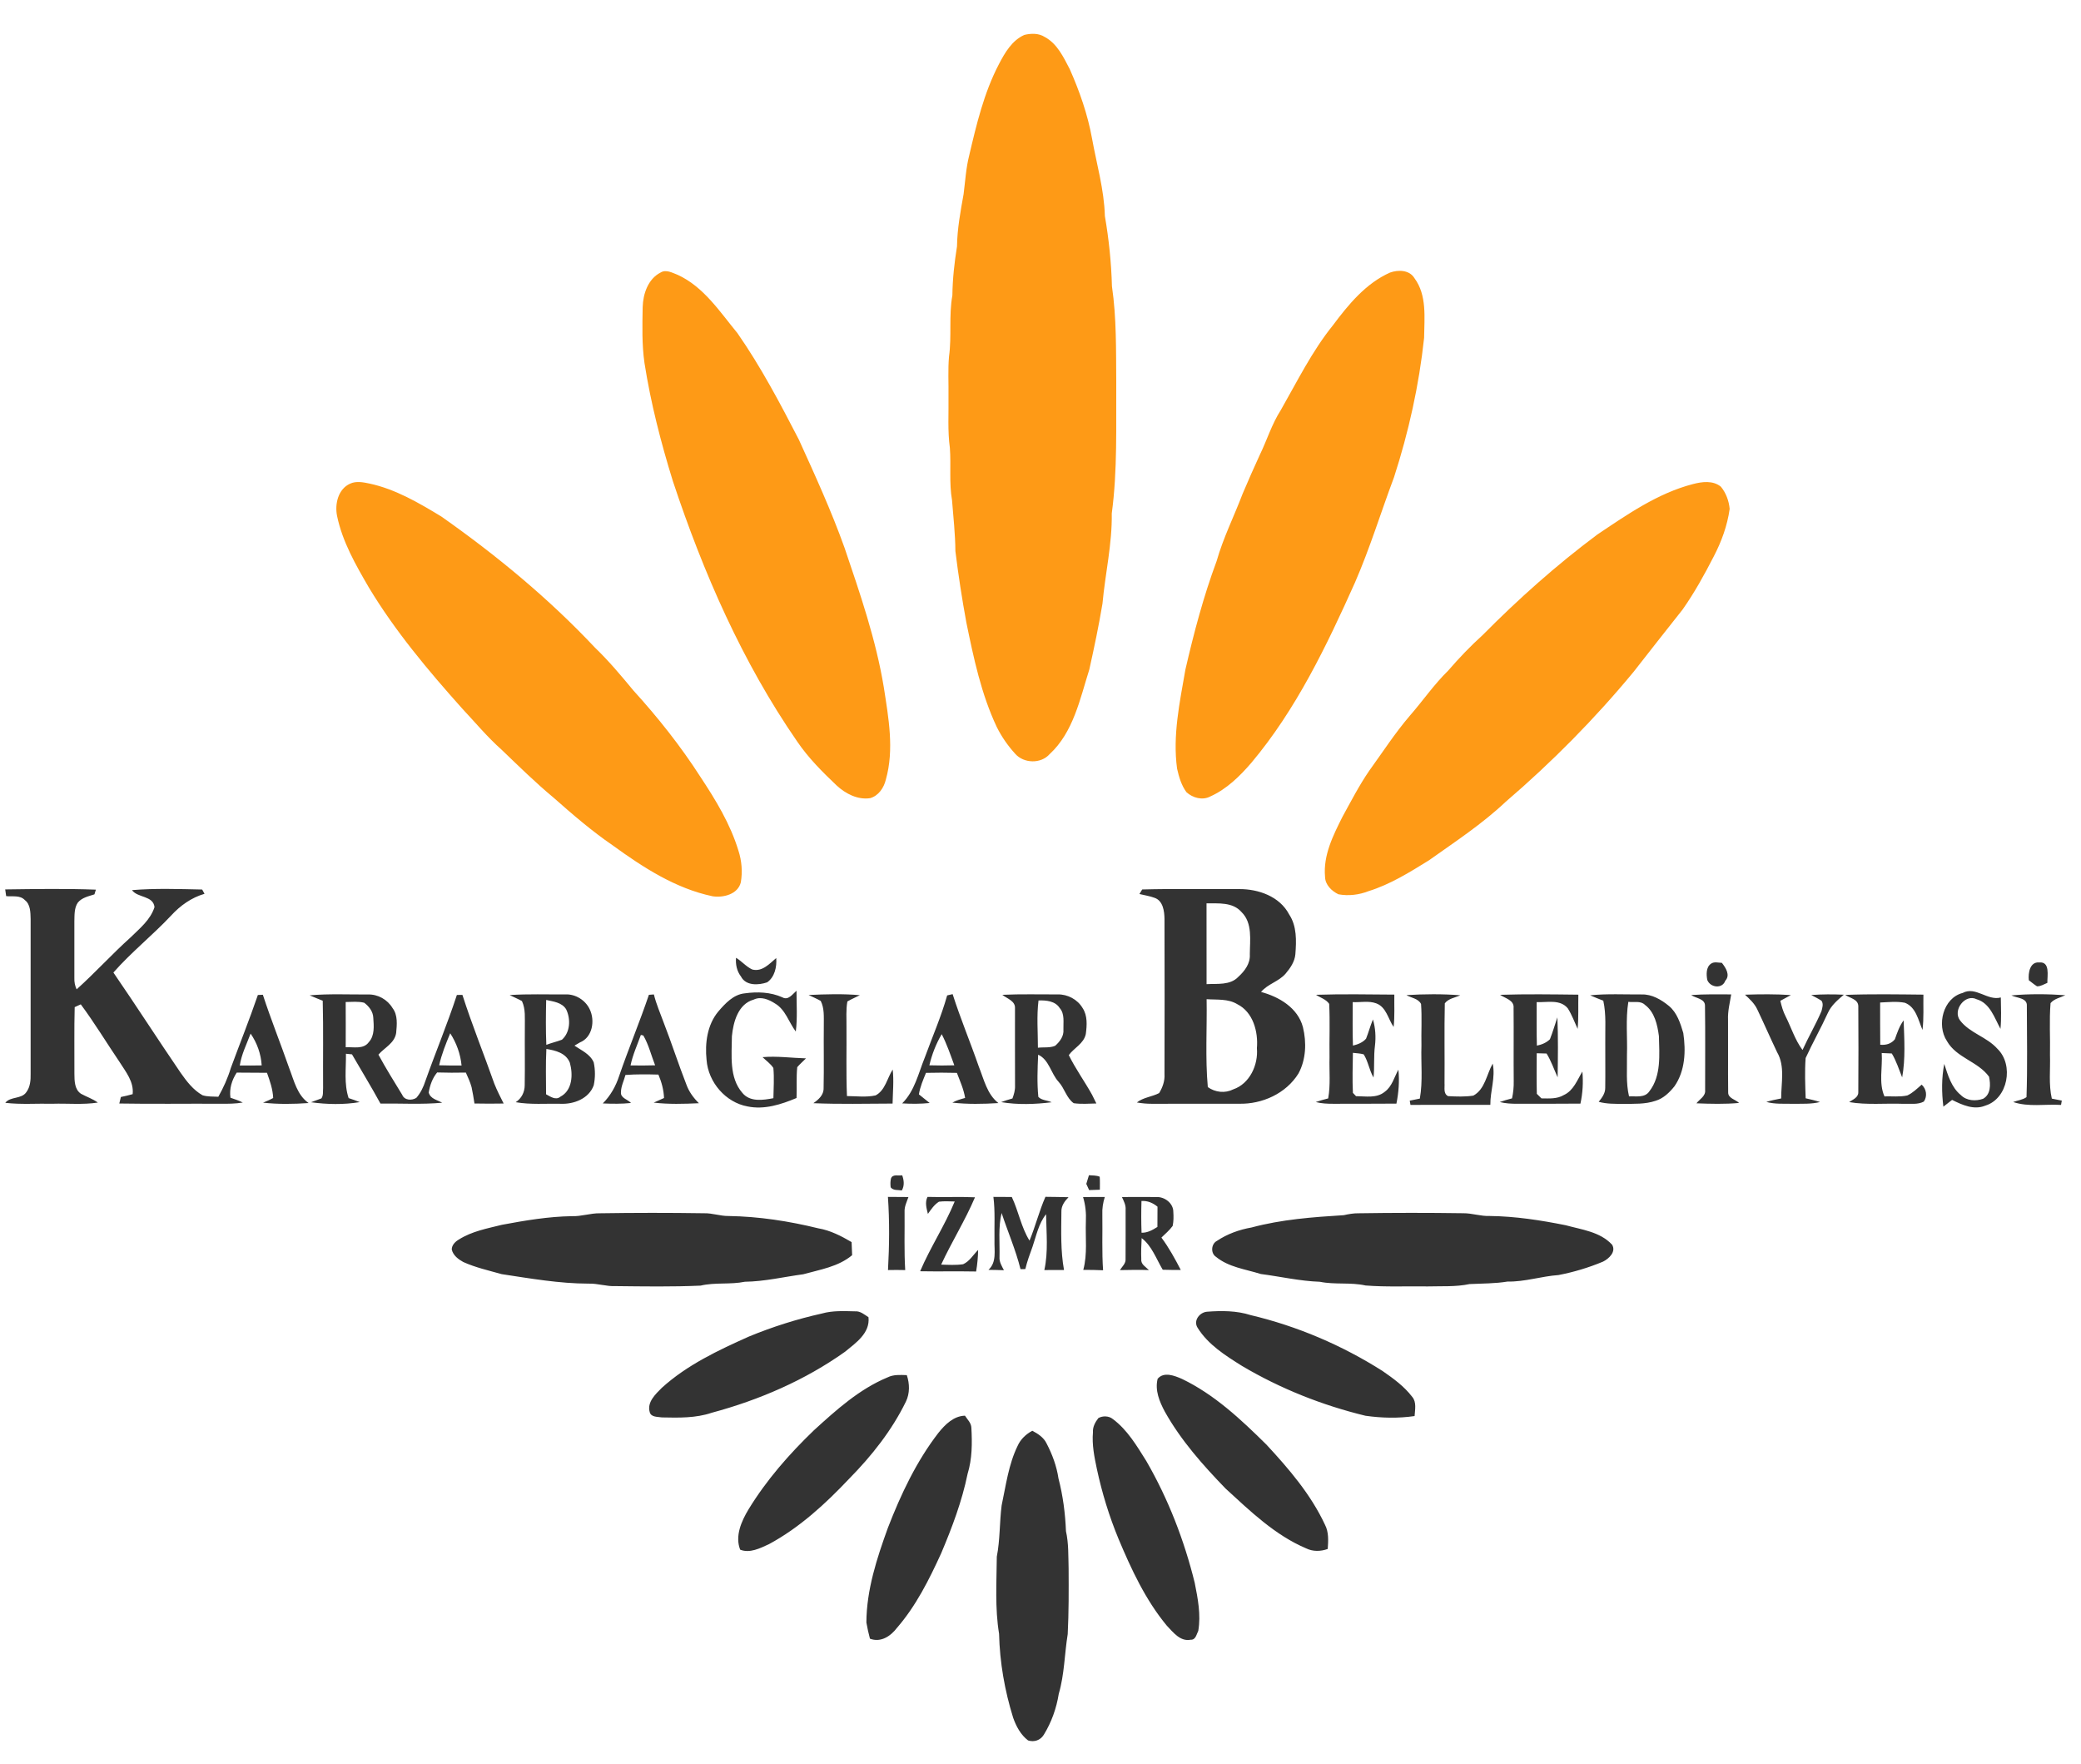
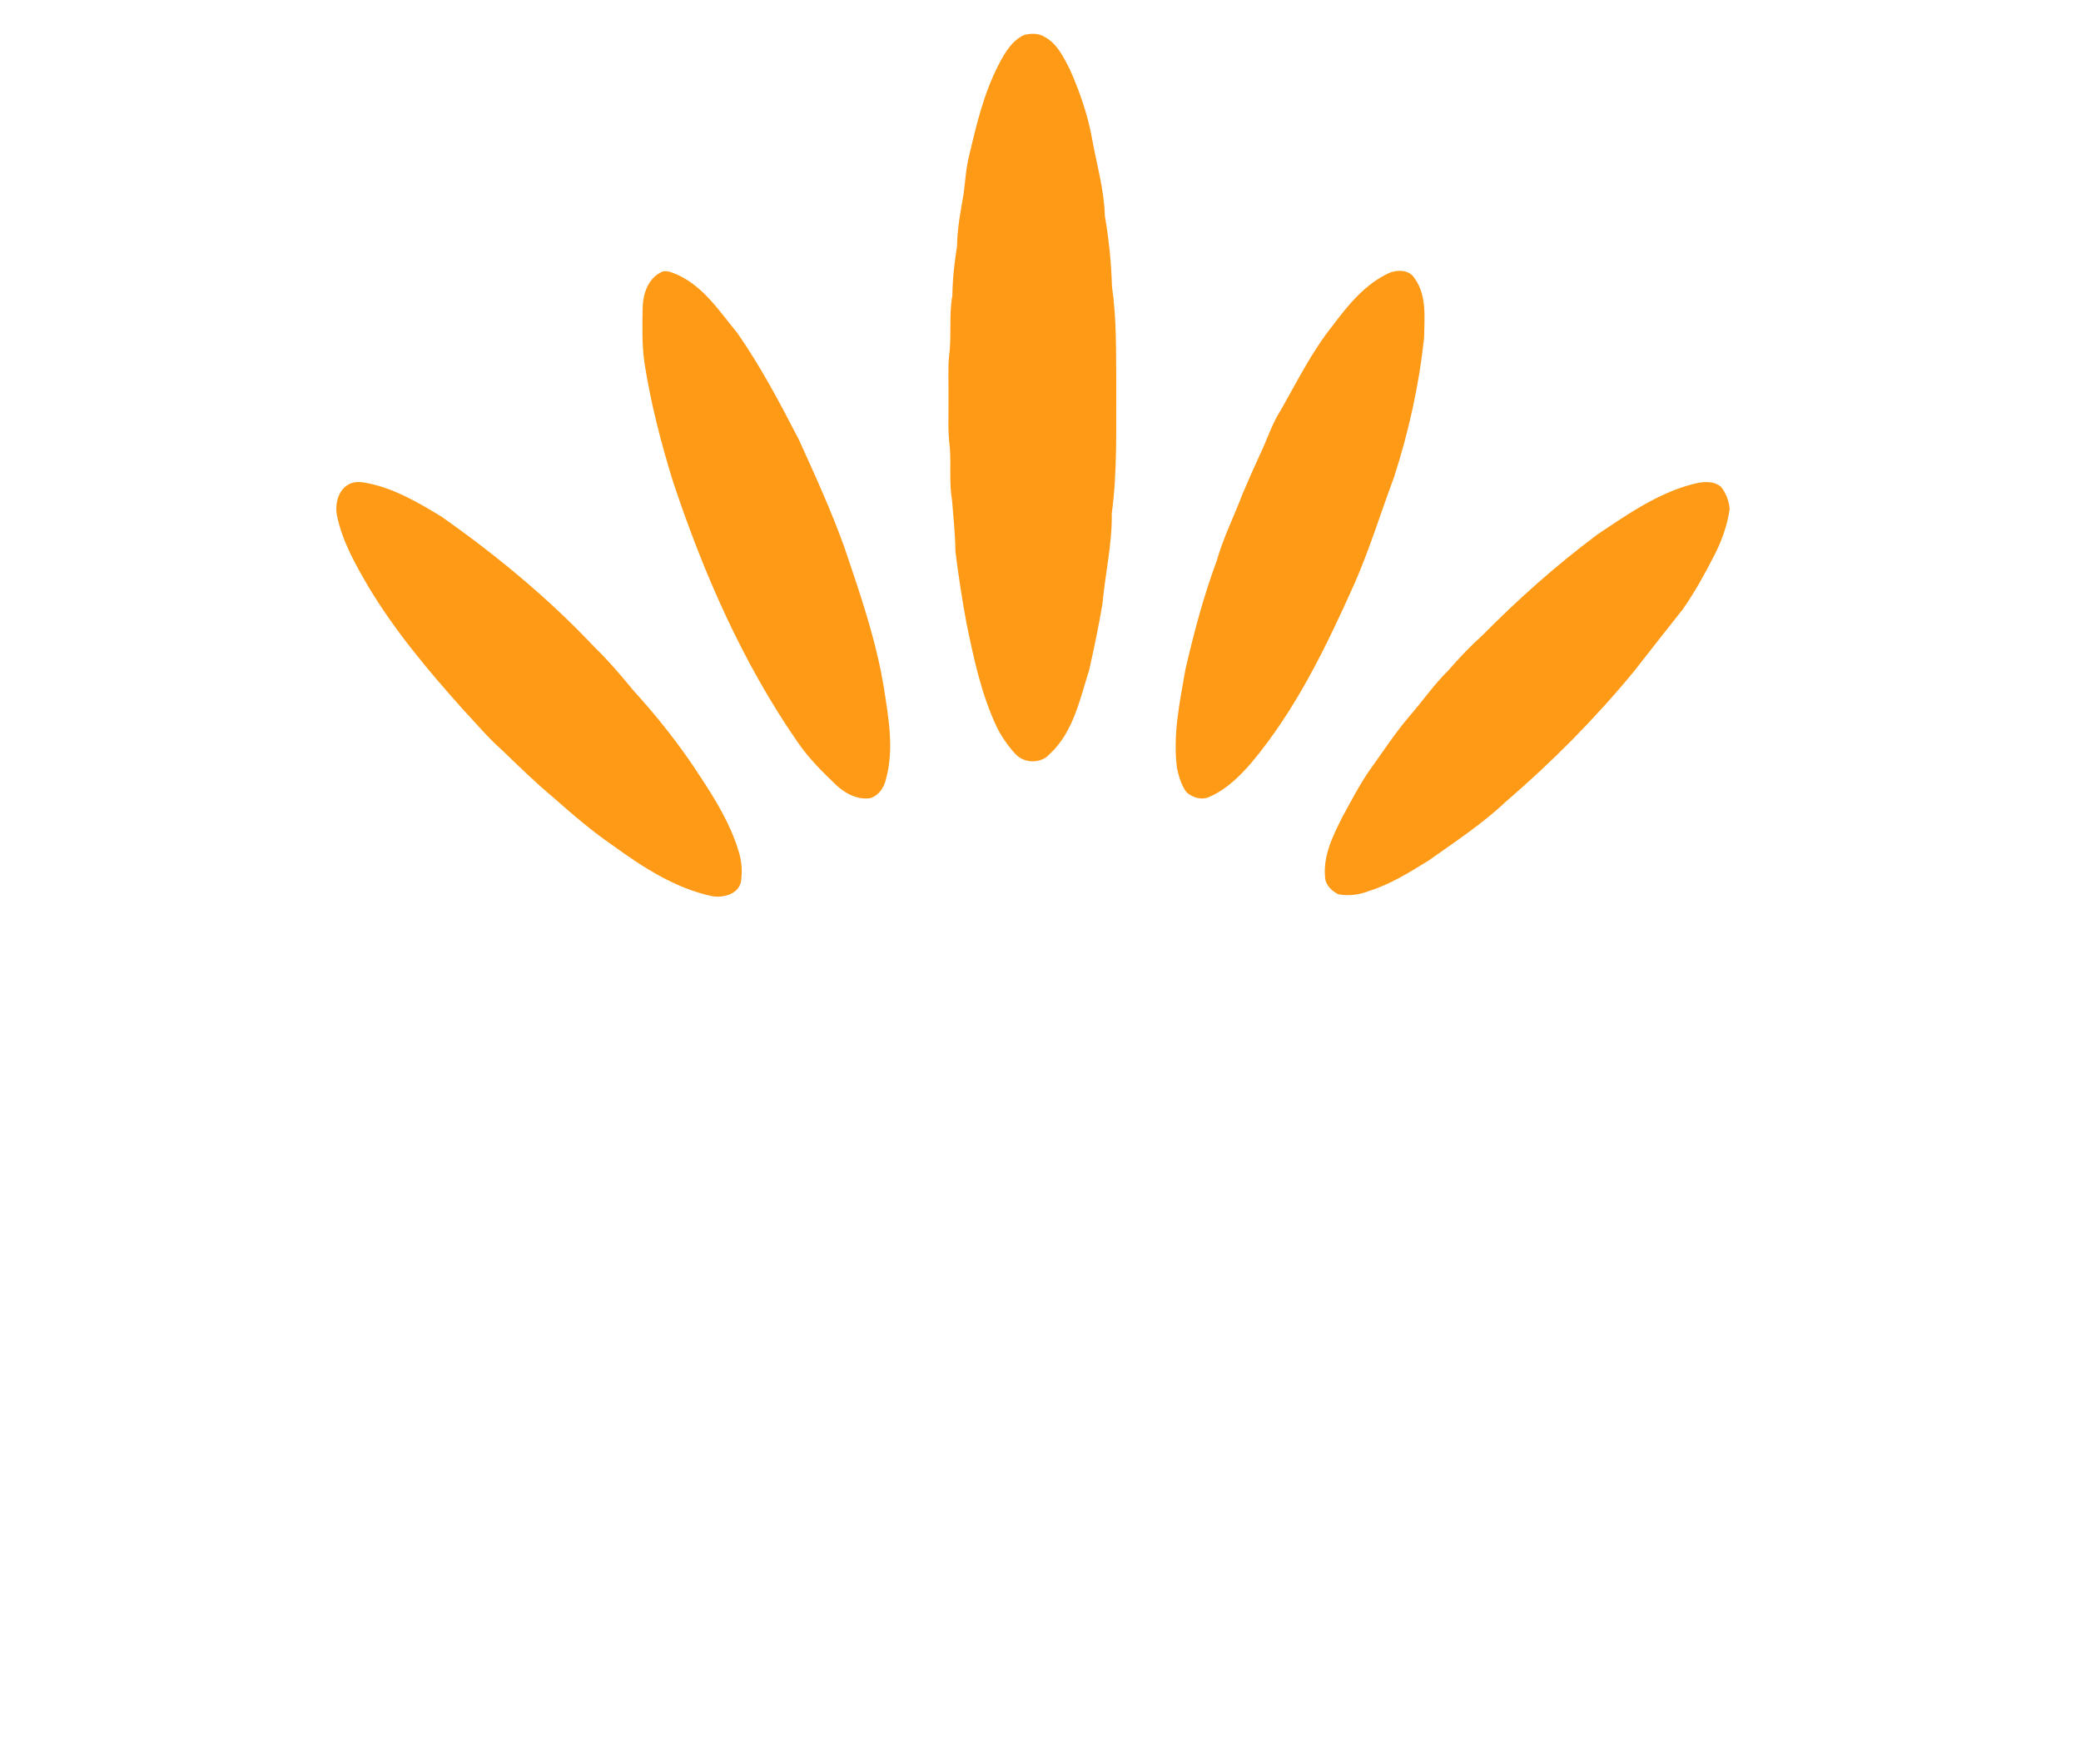
<svg xmlns="http://www.w3.org/2000/svg" version="1.1" id="Layer_1" x="0px" y="0px" width="800px" height="678px" viewBox="0 0 800 678" enable-background="new 0 0 800 678" xml:space="preserve">
  <g>
    <path fill="#FE9A16" d="M393.8,13.416c2.563-0.613,5.525-0.702,7.841,0.802c4.772,2.541,7.185,7.723,9.599,12.345   c3.791,8.543,6.904,17.446,8.573,26.683c1.786,9.904,4.658,19.654,4.933,29.783c1.547,8.921,2.476,17.951,2.723,27.016   c1.785,12.219,1.556,24.592,1.653,36.91c-0.124,16.816,0.522,33.712-1.724,50.419c0.187,11.67-2.511,23.079-3.57,34.649   c-1.406,8.48-3.183,16.896-5.049,25.286c-3.606,11.417-6.143,24.16-15.265,32.576c-3.351,3.803-9.953,3.623-13.259-0.153   c-2.785-3.055-5.18-6.497-7.036-10.21c-6.001-12.697-8.919-26.565-11.729-40.272c-1.671-9.092-3.076-18.23-4.208-27.403   c-0.044-6.542-0.777-13.048-1.291-19.555c-1.167-6.65-0.327-13.427-0.831-20.113c-0.902-6.569-0.424-13.211-0.531-19.816   c0.08-5.109-0.247-10.228,0.204-15.319c1.087-7.795-0.124-15.733,1.291-23.493c0.08-6.326,0.778-12.607,1.777-18.843   c0.097-6.777,1.344-13.445,2.537-20.096c0.636-4.947,0.911-9.966,2.14-14.814c2.81-11.976,5.692-24.133,11.402-35.073   C386.295,20.265,389.054,15.516,393.8,13.416 M534.381,104.773c3.146-1.126,7.451-1.063,9.395,2.181   c4.854,6.579,3.774,15.203,3.694,22.925c-1.951,18.212-5.938,36.19-11.57,53.582c-5.055,13.472-9.264,27.287-15.018,40.488   c-10.908,24.349-22.628,48.815-39.828,69.271c-4.447,5.182-9.53,10.138-15.78,12.94c-3.004,1.595-6.743,0.55-9.156-1.631   c-1.953-2.632-2.898-5.884-3.615-9.057c-1.741-12.769,1.017-25.502,3.19-38.037c3.252-14.121,6.958-28.161,12.013-41.75   c2.537-8.939,6.719-17.238,9.998-25.889c2.13-4.983,4.286-9.958,6.566-14.869c2.794-5.722,4.641-11.913,8.105-17.284   c6.329-11.066,12.013-22.655,20.039-32.595C518.389,117.038,525.117,108.874,534.381,104.773 M253.945,104.765   c2.095-1.315,4.5,0.099,6.542,0.865c9.988,4.55,16.22,14.184,23.018,22.447c8.98,12.904,16.361,26.89,23.583,40.875   c6.232,13.715,12.508,27.421,17.59,41.642c5.958,17.59,12.066,35.253,15.097,53.663c1.795,11.652,4.049,23.826,0.77,35.424   c-0.751,3.163-2.829,6.227-6.028,7.128c-4.747,0.729-9.431-1.676-12.87-4.858c-5.498-5.217-10.908-10.616-15.194-16.932   c-21.073-30.476-36.1-64.882-47.786-100.089c-4.597-14.86-8.503-29.972-10.908-45.381c-1.025-7.11-0.822-14.319-0.698-21.483   C247.201,112.92,249.155,107.198,253.945,104.765 M134.571,185.93c2.343-1.099,5.039-0.559,7.469-0.054   c9.998,2.154,18.951,7.417,27.631,12.679c21.153,14.869,41.244,31.459,59.046,50.382c5.312,5.11,10.059,10.778,14.762,16.464   c9.431,10.363,18.183,21.393,25.784,33.225c5.861,8.867,11.5,18.104,14.62,28.385c1.264,3.885,1.6,8.102,0.919,12.131   c-1.123,4.64-6.78,6.019-10.836,5.388c-14.25-2.974-26.774-11.119-38.46-19.6c-8.017-5.487-15.398-11.858-22.681-18.292   c-6.974-5.795-13.444-12.166-19.986-18.438c-5.524-4.903-10.244-10.606-15.292-15.987c-12.994-14.544-25.643-29.593-35.764-46.409   c-5.029-8.651-10.147-17.544-12.207-27.493C128.649,193.689,130.001,187.994,134.571,185.93 M650.802,186.083   c3.491-0.919,7.743-1.487,10.758,1.009c1.963,2.352,3.102,5.479,3.376,8.533c-0.893,6.398-3.139,12.571-6.116,18.267   c-3.599,7.02-7.426,13.94-11.951,20.375c-6.312,7.984-12.604,15.968-18.862,23.988c-14.921,18.068-31.433,34.739-49.156,49.941   c-9.052,8.543-19.454,15.364-29.54,22.527c-7.398,4.578-14.877,9.256-23.221,11.842c-3.66,1.433-7.689,1.91-11.563,1.199   c-2.563-1.227-5.082-3.624-5.136-6.696c-0.768-8.281,3.113-15.959,6.7-23.097c3.289-5.983,6.428-12.084,10.29-17.707   c5.136-7.101,9.907-14.49,15.61-21.149c4.994-5.713,9.307-12.03,14.743-17.338c4.137-4.794,8.513-9.372,13.205-13.617   c13.78-13.922,28.445-26.989,44.117-38.677C625.565,197.771,637.269,189.589,650.802,186.083L650.802,186.083z" />
-     <path fill="#333333" d="M2,341.89c11.615-0.152,23.248-0.352,34.862,0.091c-0.186,0.604-0.371,1.207-0.557,1.811   c-2.246,0.739-4.809,1.217-6.391,3.173c-1.423,2.1-1.255,4.793-1.326,7.227c0.027,7.236,0.009,14.473,0,21.718   c-0.062,1.514,0.212,3.01,0.875,4.39c7.125-6.391,13.56-13.509,20.675-19.908c3.536-3.469,7.69-6.767,9.263-11.705   c-0.521-4.488-6.453-3.469-8.662-6.523c8.954-0.748,18.006-0.424,26.986-0.234c0.221,0.405,0.672,1.234,0.901,1.648   c-5.021,1.451-9.334,4.524-12.861,8.381c-7.116,7.578-15.292,14.058-22.169,21.879c8.75,12.724,17.104,25.746,25.819,38.497   c2.325,3.316,4.888,6.678,8.442,8.679c1.962,0.611,4.048,0.459,6.072,0.576c1.98-3.515,3.651-7.21,4.817-11.084   c3.447-9.354,7.151-18.6,10.386-28.035c0.477-0.026,1.432-0.072,1.918-0.09c3.103,9.499,6.833,18.78,10.13,28.215   c1.856,4.776,3.023,10.327,7.46,13.409c-5.825,0.414-11.712,0.504-17.52-0.144c1.317-0.551,2.652-1.091,3.898-1.794   c-0.15-3.379-1.255-6.552-2.387-9.688c-3.88-0.045-7.76-0.018-11.632-0.072c-1.865,2.884-2.899,6.173-2.404,9.652   c1.609,0.539,3.217,1.099,4.747,1.847c-2.837,0.486-5.71,0.495-8.574,0.469c-12.967-0.071-25.935,0.135-38.901-0.091   c0.203-0.837,0.406-1.675,0.601-2.504c1.521-0.308,3.032-0.667,4.526-1.091c0.521-4.767-2.625-8.552-4.985-12.292   c-5.012-7.398-9.635-15.067-14.956-22.23c-0.583,0.27-1.759,0.802-2.342,1.071c-0.23,8.552-0.062,17.112-0.106,25.674   c0.018,2.677,0.053,6.029,2.555,7.642c2.13,1.163,4.472,1.929,6.461,3.37c-5.746,0.884-11.588,0.279-17.378,0.451   c-6.073-0.136-12.162,0.352-18.209-0.352c1.972-2.541,6.179-1.324,8.08-4.082c1.511-2.019,1.706-4.596,1.662-7.029   c0-19.843,0-39.695,0-59.537c-0.071-2.516-0.035-5.615-2.21-7.273c-1.865-2.009-4.782-1.261-7.195-1.531   C2.248,343.602,2.124,342.745,2,341.89 M96.341,397.311c-1.512,4.046-3.509,7.938-4.163,12.264   c2.811,0.036,5.613,0.019,8.424-0.036C100.336,405.142,98.817,400.905,96.341,397.311 M439.093,341.908   c12.429-0.334,24.874-0.072,37.31-0.145c7.329-0.036,15.551,2.784,19.19,9.751c2.989,4.496,2.785,10.12,2.387,15.292   c-0.247,2.874-1.961,5.344-3.757,7.462c-2.633,3.063-6.84,3.929-9.44,7.037c6.878,1.848,14.171,6.064,16.114,13.571   c1.423,5.839,1.185,12.4-1.723,17.771c-4.81,7.74-13.976,11.823-22.789,11.625c-11.225,0.018-22.441-0.009-33.668,0.018   c-1.909,0.009-3.8-0.189-5.676-0.504c2.511-1.982,5.8-2.164,8.565-3.604c1.336-2.181,2.237-4.695,2.061-7.301   c0.044-19.887,0.07-39.767,0-59.654c-0.035-2.956-0.573-6.921-3.704-8.065c-1.918-0.73-3.96-1.018-5.931-1.504   C438.297,343.224,438.827,342.341,439.093,341.908 M463.825,347.243c0.026,10.354-0.019,20.708,0.018,31.063   c4.11-0.244,9.077,0.521,12.216-2.821c2.422-2.207,4.633-5.1,4.411-8.605c0.018-5.497,1.122-12.066-3.2-16.293   C473.875,346.694,468.422,347.307,463.825,347.243 M463.86,384.091c0.187,11.254-0.556,22.564,0.459,33.783   c2.855,2.063,6.657,2.461,9.813,0.864c6.292-2.17,9.624-9.38,9.06-15.841c0.547-6.354-1.495-13.86-7.505-16.87   C472.116,383.847,467.82,384.37,463.86,384.091 M282.947,368.177c2.228,1.297,3.933,3.47,6.285,4.506   c3.801,0.954,6.559-2.209,9.175-4.416c0.273,3.406-0.602,7.354-3.5,9.345c-3.271,1.117-8.176,1.405-10.041-2.227   C283.266,373.313,282.744,370.763,282.947,368.177 M657.749,370.455c1.203-0.891,2.812-0.367,4.189-0.342   c1.477,1.874,3.343,4.714,1.31,6.886c-1.123,3.243-5.816,2.658-6.922-0.325C655.938,374.593,655.84,371.781,657.749,370.455    M779.943,376.8c-0.309-2.784,0.407-7.154,3.996-6.84c4.278-0.378,3.074,5.092,3.129,7.85c-1.309,0.522-2.547,1.379-3.986,1.325   C781.969,378.422,780.969,377.584,779.943,376.8 M300.758,383.369c2.281,1.308,3.907-1.216,5.445-2.532   c0,5.228,0.389,10.489-0.274,15.689c-2.705-3.568-3.969-8.472-8.017-10.805c-2.396-1.541-5.401-2.803-8.167-1.47   c-5.966,1.659-7.832,8.544-8.379,14.058c-0.044,7.29-1.123,15.861,3.996,21.764c2.934,3.622,7.955,2.829,11.959,2.072   c0.062-3.875,0.345-7.769-0.018-11.624c-1.096-1.659-2.767-2.794-4.154-4.155c5.577-0.486,11.128,0.316,16.706,0.469   c-1.123,1.127-2.334,2.172-3.368,3.379c-0.416,3.938-0.097,7.903-0.274,11.859c-5.932,2.487-12.401,4.586-18.863,3.235   c-8.362-1.532-15.08-9.255-15.725-17.86c-0.672-6.461,0.247-13.473,4.481-18.59c2.696-3.146,5.869-6.589,10.183-7.012   C291.132,381.162,296.215,381.342,300.758,383.369 M754.496,381.693c5.012-2.686,9.511,3.136,14.682,1.73   c0.053,4.019,0.257,8.047-0.134,12.065c-2.341-4.271-4.012-9.885-9.174-11.381c-4.411-2.226-9.369,4.253-6.347,8.165   c3.738,4.874,10.297,6.308,14.354,10.895c6.408,6.19,4.031,19.202-4.684,21.843c-4.34,1.794-8.849-0.261-12.746-2.207   c-1.114,0.874-2.228,1.748-3.352,2.595c-0.688-5.461-0.715-11.029,0.337-16.437c1.389,4.308,2.731,9.012,6.354,11.968   c2.219,2.252,5.746,2.441,8.584,1.44c2.986-1.685,2.908-5.515,2.281-8.479c-4.27-5.902-12.517-7.218-16.194-13.706   C744.384,394.013,747.025,383.612,754.496,381.693 M119.041,382.604c7.443-0.658,14.93-0.289,22.39-0.324   c3.792-0.145,7.531,1.938,9.493,5.244c2.06,2.712,1.662,6.371,1.371,9.57c-0.627,3.929-4.482,5.614-6.815,8.308   c2.846,5.264,6.028,10.346,9.148,15.456c0.857,2.153,3.722,2.261,5.427,1.153c1.636-1.866,2.731-4.173,3.492-6.533   c3.924-11.049,8.441-21.871,12.091-33.019c0.708-0.009,1.415-0.009,2.131-0.018c3.686,11.508,8.238,22.7,12.251,34.09   c1.035,2.632,2.333,5.137,3.598,7.66c-3.739,0.081-7.478,0.063-11.217-0.01c-0.336-2.09-0.646-4.19-1.105-6.244   c-0.522-1.975-1.397-3.803-2.21-5.641c-3.677,0.071-7.354,0.08-11.031-0.045c-1.821,2.181-2.775,4.92-3.245,7.713   c0.655,2.451,3.279,2.856,5.18,3.919c-7.884,0.73-15.823,0.226-23.733,0.325c-3.491-6.397-7.301-12.607-10.943-18.915   c-0.778-0.081-1.547-0.162-2.325-0.234c0.08,5.687-0.796,11.544,1.034,17.05c1.432,0.478,2.864,0.964,4.269,1.541   c-6.161,1.037-12.569,0.892-18.739,0.055c1.334-0.496,2.669-0.983,3.995-1.479c0.831-1.145,0.539-2.677,0.663-3.992   c-0.088-11.184,0.141-22.366-0.142-33.55C122.391,383.991,120.702,383.333,119.041,382.604 M132.892,385.171   c0.036,5.795,0.027,11.599,0.009,17.393c2.97-0.171,6.824,0.901,8.883-1.965c2.316-2.505,1.927-6.271,1.715-9.425   c-0.106-2.389-1.671-4.361-3.491-5.723C137.683,384.865,135.261,385.153,132.892,385.171 M168.823,409.493   c2.873,0.1,5.745,0.1,8.618,0.081c-0.424-4.433-1.962-8.669-4.366-12.381C171.404,401.193,169.77,405.24,168.823,409.493    M195.924,382.504c7.161-0.486,14.346-0.189,21.515-0.261c3.801-0.135,7.602,2.199,9.255,5.703   c2.13,4.345,1.087,10.842-3.766,12.77c-0.699,0.397-1.397,0.812-2.086,1.226c2.661,1.821,6.055,3.254,7.408,6.444   c0.609,2.865,0.619,5.911,0,8.795c-1.83,5.118-7.619,7.317-12.605,7.109c-5.799-0.126-11.65,0.397-17.396-0.604   c2.228-1.424,3.447-3.839,3.465-6.479c0.133-7.48-0.018-14.96,0.053-22.439c-0.053-3.334,0.353-6.857-1.114-9.957   C199.116,383.946,197.48,383.297,195.924,382.504 M209.97,384.378c-0.132,5.749-0.186,11.509,0.053,17.258   c1.971-0.757,4.04-1.217,6.01-1.974c3.227-2.874,3.412-8.039,1.583-11.741C215.937,385.298,212.702,384.992,209.97,384.378    M210.041,403.221c-0.301,5.805-0.124,11.607-0.115,17.42c1.653,0.874,3.722,2.433,5.507,0.929c4.65-2.434,4.889-8.543,3.642-13.03   C217.607,404.771,213.559,403.78,210.041,403.221 M249.455,382.405c0.478-0.035,1.441-0.108,1.918-0.144   c0.91,3.739,2.475,7.254,3.783,10.857c3.05,7.868,5.64,15.906,8.707,23.764c0.999,2.775,2.731,5.146,4.817,7.191   c-5.79,0.279-11.624,0.441-17.378-0.226c1.308-0.612,2.651-1.172,3.969-1.775c-0.115-3.136-0.946-6.145-2.157-9.002   c-4.226-0.108-8.459-0.171-12.667,0.144c-0.583,2.208-1.715,4.317-1.732,6.65c-0.203,2.253,2.634,2.749,3.862,4.119   c-3.606,0.387-7.23,0.333-10.846,0.171c2.961-2.956,5.03-6.642,6.32-10.643C241.641,403.06,245.919,392.877,249.455,382.405    M246.37,397.823c-1.388,3.885-3.138,7.651-3.969,11.725c3.147,0.063,6.302,0.054,9.449-0.045   c-1.502-3.821-2.466-7.903-4.534-11.463C247.077,397.986,246.609,397.878,246.37,397.823 M310.844,382.479   c6.559-0.308,13.153-0.515,19.712,0.071c-1.591,0.819-3.253,1.505-4.8,2.415c-0.593,3.226-0.292,6.533-0.345,9.804   c0.08,8.85-0.177,17.708,0.186,26.557c3.65,0.027,7.398,0.531,11.004-0.252c3.722-1.946,4.455-6.651,6.577-9.948   c0.495,4.343,0.044,8.723-0.044,13.084c-10.147,0.036-20.322,0.28-30.46-0.145c1.954-1.359,3.995-3.09,3.942-5.749   c0.177-8.146-0.009-16.302,0.08-24.448c-0.018-3.063,0.239-6.307-1.185-9.11C314.008,383.884,312.4,383.234,310.844,382.479    M364.118,382.631c0.698-0.163,1.396-0.325,2.104-0.486c3.006,9.416,6.833,18.536,10.067,27.872   c1.98,4.92,3.147,10.597,7.532,14.003c-5.887,0.37-11.836,0.486-17.705-0.171c1.521-0.884,3.226-1.325,4.906-1.803   c-0.548-3.369-1.962-6.479-3.165-9.633c-3.96-0.108-7.92-0.108-11.88-0.008c-1.096,2.685-2.263,5.37-2.722,8.263   c1.361,1.126,2.767,2.189,4.136,3.324c-3.518,0.361-7.054,0.361-10.572,0.145c4.835-4.767,6.25-11.615,8.733-17.716   C358.443,398.5,361.837,390.767,364.118,382.631 M357.276,409.503c3.2,0.099,6.391,0.107,9.591,0   c-1.485-4.046-2.864-8.146-4.844-11.967C359.84,401.238,358.257,405.304,357.276,409.503 M385.324,382.405   c7.089-0.333,14.196-0.126,21.293-0.153c3.766-0.091,7.602,1.901,9.555,5.219c1.953,2.91,1.689,6.676,1.247,10.002   c-0.778,3.703-4.498,5.307-6.541,8.11c2.599,5.289,6.081,10.093,8.945,15.238c0.565,1.099,1.113,2.217,1.653,3.352   c-2.909,0.063-5.834,0.307-8.717-0.108c-2.791-2-3.508-5.73-5.789-8.199c-2.979-3.227-3.677-8.57-7.875-10.444   c-0.23,5.388-0.468,10.84,0.079,16.22c1.3,1.37,3.464,1.279,5.119,2.064c-6.418,0.793-13.048,1.018-19.438-0.055   c1.424-0.549,2.891-0.974,4.366-1.405c0.567-1.569,1.062-3.199,0.99-4.884c-0.044-9.932-0.008-19.871-0.017-29.793   C390.371,384.748,387.073,383.838,385.324,382.405 M399.236,384.577c-0.75,6.001-0.229,12.12-0.229,18.167   c2.183-0.271,4.553,0.144,6.63-0.748c1.785-1.568,3.402-3.694,3.174-6.245c-0.089-2.775,0.565-6.02-1.434-8.264   C405.654,384.757,402.118,384.469,399.236,384.577 M505.908,382.396c10.033-0.323,20.076-0.152,30.115-0.07   c-0.078,4.145,0.196,8.308-0.273,12.443c-2.122-3.09-2.82-7.678-6.691-9.083c-2.854-1.054-6.055-0.334-9.033-0.469   c0.009,5.569-0.124,11.138,0.088,16.707c1.856-0.45,3.731-1.153,5.038-2.649c0.972-2.434,1.635-4.983,2.651-7.397   c0.964,3.279,1.176,6.722,0.771,10.109c-0.53,4.056-0.125,8.156-0.549,12.22c-1.636-2.811-2.04-6.173-3.774-8.912   c-1.352-0.405-2.784-0.405-4.153-0.585c-0.08,5.127-0.249,10.264,0,15.391c0.301,0.316,0.901,0.946,1.201,1.262   c3.669,0.019,7.947,0.901,11.041-1.686c2.802-2.018,3.632-5.596,5.241-8.497c0.459,4.361,0.105,8.759-0.752,13.049   c-8.096,0.081-16.185,0.026-24.281,0.063c-2.264,0-4.534-0.089-6.734-0.667c1.563-0.55,3.172-0.973,4.781-1.396   c0.937-5.199,0.371-10.498,0.513-15.742c-0.106-6.867,0.212-13.752-0.132-20.61C509.762,384.108,507.597,383.532,505.908,382.396    M540.674,382.522c6.885-0.423,13.816-0.486,20.701,0.063c-2.015,0.937-4.508,1.207-5.949,3.091   c-0.229,10.236-0.018,20.482-0.105,30.728c0.133,1.73-0.538,3.967,1.36,4.948c3.227,0.172,6.507,0.298,9.715-0.198   c4.508-2.442,5.091-8.165,7.442-12.31c1.133,5.344-0.963,10.525-0.909,15.86c-10.228,0.01-20.463-0.036-30.7,0.018   c-0.07-0.405-0.212-1.226-0.282-1.632c1.291-0.261,2.581-0.531,3.881-0.792c1.201-6.705,0.389-13.554,0.618-20.32   c-0.123-5.354,0.239-10.733-0.151-16.067C545.173,383.802,542.547,383.604,540.674,382.522 M576.686,382.405   c10.023-0.324,20.055-0.171,30.078-0.055c-0.087,4.38,0.125,8.778-0.272,13.158c-1.203-2.668-2.229-5.435-3.784-7.903   c-2.986-3.605-7.938-2.199-11.968-2.397c0.043,5.578-0.089,11.155,0.088,16.733c1.84-0.378,3.634-1.099,5.012-2.45   c1.088-2.758,1.918-5.614,2.864-8.426c0.326,7.678,0.213,15.373,0.098,23.061c-1.397-3.063-2.475-6.29-4.253-9.155   c-1.272-0.037-2.527-0.073-3.782-0.101c-0.026,5.2-0.088,10.4,0.036,15.599c0.593,0.577,1.174,1.153,1.776,1.748   c2.925,0.02,6.019,0.29,8.644-1.306c3.679-1.676,5.109-5.749,7.089-9.003c0.381,4.118,0.134,8.281-0.742,12.319   c-8.105,0.081-16.201,0.045-24.308,0.063c-2.264,0-4.525-0.108-6.718-0.667c1.538-0.55,3.129-0.981,4.729-1.406   c0.479-2.198,0.699-4.441,0.646-6.694c-0.088-9.336,0.035-18.663-0.053-27.999C582.192,384.45,578.629,383.766,576.686,382.405    M611.3,382.595c6.566-0.667,13.188-0.289,19.781-0.333c3.935-0.127,7.541,1.982,10.519,4.433   c3.104,2.577,4.394,6.623,5.508,10.391c1.033,6.938,0.725,14.563-3.395,20.482c-1.909,2.389-4.243,4.659-7.204,5.561   c-4.04,1.388-8.353,1.153-12.543,1.198c-3.138-0.018-6.329,0.055-9.38-0.793c1.238-1.531,2.538-3.243,2.513-5.335   c0.088-5.703-0.01-11.417,0.018-17.121c-0.088-5.479,0.433-11.021-0.762-16.419C614.648,383.991,612.951,383.333,611.3,382.595    M625.981,385.108c-1.088,6.759-0.301,13.652-0.53,20.475c0.097,5.289-0.434,10.66,0.796,15.859   c2.687-0.135,6.054,0.694,7.848-1.973c4.579-5.921,3.811-14.085,3.644-21.186c-0.584-4.372-1.646-9.256-5.366-12.013   C630.701,384.586,628.086,385.396,625.981,385.108 M650.147,382.496c5.119-0.361,10.253-0.279,15.381-0.253   c-0.53,3.244-1.371,6.471-1.221,9.795c0.071,9.291-0.061,18.591,0.054,27.891c-0.054,2.262,2.855,2.722,4.189,4.037   c-5.454,0.505-10.933,0.352-16.387,0.144c1.21-1.576,3.596-2.757,3.34-5.073c-0.008-10.768,0.098-21.546-0.053-32.324   C655.575,383.866,651.924,383.775,650.147,382.496 M670.823,382.36c5.878-0.199,11.774-0.252,17.652,0.144   c-1.354,0.73-2.723,1.451-4.059,2.208c0.478,2.056,1.053,4.11,2.034,5.993c2.165,4.298,3.589,9.02,6.496,12.913   c2.289-5.028,5.082-9.804,7.267-14.887c0.346-1.261,0.866-2.91,0.008-4.055c-1.264-0.839-2.617-1.487-3.932-2.19   c4.171-0.307,8.353-0.315,12.533-0.116c-2.36,2.019-4.853,4.117-6.153,7.046c-2.678,5.849-5.851,11.463-8.53,17.302   c-0.388,5.137-0.15,10.318,0.011,15.464c1.856,0.415,3.703,0.847,5.524,1.433c-3.368,0.856-6.869,0.631-10.299,0.685   c-3.455-0.081-6.982,0.217-10.351-0.721c1.866-0.576,3.784-0.955,5.71-1.333c-0.016-5.903,1.564-12.436-1.574-17.798   c-2.606-5.471-5.028-11.021-7.636-16.49C674.455,385.694,672.6,384.009,670.823,382.36 M709.354,382.441   c10.015-0.389,20.047-0.207,30.063-0.108c-0.098,4.523,0.22,9.065-0.355,13.571c-1.625-3.803-2.501-8.795-6.771-10.444   c-3.128-0.612-6.354-0.226-9.511-0.099c0.045,5.405-0.043,10.813,0.045,16.229c2.14,0.225,4.217-0.342,5.622-2.091   c0.892-2.532,1.759-5.102,3.368-7.272c0.255,7.29,0.75,14.707-0.566,21.933c-1.255-3.098-2.236-6.343-3.987-9.208   c-1.3-0.055-2.589-0.117-3.869-0.171c0.379,5.515-1.23,11.498,1.051,16.671c2.907-0.091,5.879,0.271,8.76-0.352   c2.121-0.964,3.791-2.649,5.542-4.163c1.83,1.631,2.264,4.433,0.847,6.496c-2.386,1.289-5.204,0.758-7.794,0.875   c-6.975-0.279-14.021,0.522-20.934-0.667c1.371-0.955,3.563-1.729,3.52-3.776c0.07-11.065,0.087-22.141,0-33.216   C714.232,384.027,711.085,383.667,709.354,382.441 M773.234,382.631c6.887-0.623,13.842-0.559,20.746-0.072   c-1.918,0.945-4.252,1.315-5.684,3.037c-0.549,6.632-0.07,13.328-0.221,19.987c0.185,5.568-0.558,11.236,0.706,16.725   c1.264,0.252,2.546,0.505,3.836,0.758c-0.07,0.423-0.221,1.252-0.292,1.667c-6.133-0.379-12.462,0.883-18.401-1.118   c1.678-0.657,3.615-0.793,5.125-1.874c0.408-11.661,0.151-23.358,0.134-35.028C779.438,383.532,775.321,383.686,773.234,382.631    M342.506,453.072c0.583-1.892,2.89-1.009,4.331-1.289c0.681,1.938,0.919,3.948-0.142,5.822c-1.458-0.271-3.244,0.136-4.295-1.198   C342.268,455.289,342.258,454.163,342.506,453.072 M418.621,451.758c1.379,0.116,2.828,0.018,4.145,0.576   c0.116,1.657,0.054,3.325,0.054,4.992c-1.379,0.045-2.757,0.099-4.127,0.144c-0.275-0.595-0.814-1.793-1.088-2.388   C417.94,453.965,418.276,452.856,418.621,451.758 M341.349,460.084c2.625,0.035,5.25,0.026,7.884,0.054   c-0.645,1.855-1.608,3.693-1.485,5.74c0.08,7.443-0.212,14.896,0.248,22.339c-2.209-0.054-4.411-0.063-6.621-0.009   C341.887,478.854,341.993,469.428,341.349,460.084 M356.71,466.626c-0.512-2.136-1.229-4.46-0.141-6.542   c6.081,0.198,12.163-0.127,18.244,0.153c-3.774,8.903-8.945,17.112-13.002,25.88c2.811,0.081,5.648,0.271,8.45-0.152   c2.475-1.109,3.898-3.641,5.764-5.498c-0.054,2.775-0.301,5.561-0.778,8.299c-7.169-0.143-14.346,0.037-21.516-0.098   c3.916-9.2,9.494-17.581,13.286-26.818c-2.024-0.035-4.049-0.188-6.055,0.081C359.142,463.075,357.931,464.896,356.71,466.626    M381.895,460.084c2.35,0.026,4.71,0.026,7.07,0.035c2.599,5.462,3.598,11.625,6.815,16.779c2.272-5.524,3.712-11.373,6.117-16.842   c2.961,0.045,5.923,0.063,8.885,0.144c-1.504,1.523-2.855,3.371-2.75,5.65c-0.063,7.462-0.336,14.968,1.008,22.349   c-2.527-0.027-5.048-0.018-7.566,0.018c1.555-7.037,0.77-14.328,0.672-21.474c-2.864,3.577-3.749,8.219-5.206,12.48   c-1.043,2.83-2.069,5.677-2.777,8.615c-0.618,0-1.237,0-1.848,0.018c-1.838-7.38-4.896-14.373-7.265-21.583   c-1.344,5.534-0.671,11.265-0.805,16.907c-0.15,1.874,0.867,3.495,1.697,5.09c-1.988-0.081-3.977-0.107-5.957-0.134   c3.253-2.921,2.202-7.472,2.325-11.373C382.212,471.203,382.601,465.617,381.895,460.084 M416.358,460.138   c2.784-0.027,5.568-0.036,8.362-0.027c-0.69,2.181-1.052,4.452-0.946,6.758c0.116,7.138-0.212,14.293,0.283,21.422   c-2.538-0.127-5.074-0.146-7.61-0.146c1.652-6.064,0.769-12.391,0.998-18.59C417.604,466.364,417.295,463.184,416.358,460.138    M431.305,460.138c4.429-0.036,8.857-0.036,13.286,0c3.12-0.136,6.523,2.389,6.47,5.776c0.124,1.766,0.116,3.586-0.256,5.334   c-1.22,1.694-2.847,3.02-4.323,4.479c2.892,3.874,5.216,8.138,7.443,12.436c-2.315,0.036-4.622-0.009-6.931-0.072   c-2.492-4.163-4.189-9.191-8.105-12.166c-0.158,2.713-0.256,5.443-0.142,8.174c-0.192,1.955,1.769,2.901,2.918,4.118   c-3.713-0.144-7.426-0.045-11.138,0.01c0.856-1.369,2.352-2.568,2.174-4.344c0.063-6.281,0-12.571,0.018-18.853   C432.869,463.247,432.013,461.679,431.305,460.138 M438.818,461.661c-0.123,4.063-0.123,8.137,0.027,12.2   c2.271,0.063,4.233-1.036,6.099-2.233c0.018-2.596,0.018-5.19,0.035-7.777C443.212,462.381,441.126,461.498,438.818,461.661    M219.853,467.491c3.624,0.135,7.098-1.154,10.713-1.109c13.374-0.206,26.739-0.216,40.113-0.009   c3.182-0.081,6.223,1.1,9.405,1.055c11.633,0.181,23.195,1.964,34.5,4.739c4.588,0.775,8.805,2.947,12.799,5.291   c0.062,1.667,0.133,3.353,0.204,5.036c-5.339,4.461-12.331,5.524-18.783,7.327c-7.487,1.009-14.886,2.785-22.47,2.883   c-5.622,1.154-11.42,0.172-17.016,1.487c-10.846,0.487-21.718,0.307-32.573,0.189c-3.544,0.189-6.947-1.072-10.483-0.955   c-11.234-0.019-22.337-1.974-33.412-3.65c-4.968-1.405-10.042-2.531-14.771-4.667c-1.918-1.063-3.863-2.515-4.411-4.795   c-0.008-1.711,1.361-3.037,2.714-3.83c5.03-3.198,10.934-4.261,16.609-5.677C201.874,469.149,210.792,467.635,219.853,467.491    M516.578,467.112c1.873-0.414,3.765-0.757,5.692-0.73c13.409-0.206,26.817-0.216,40.227-0.018   c3.431-0.027,6.728,1.189,10.165,1.055c9.856,0.117,19.597,1.622,29.24,3.56c6.153,1.703,13.225,2.496,17.829,7.471   c1.654,2.712-1.219,5.416-3.49,6.523c-5.499,2.308-11.262,4.028-17.104,5.155c-6.595,0.459-12.958,2.64-19.604,2.504   c-4.837,0.804-9.734,0.723-14.604,0.965c-5.295,1.118-10.729,0.748-16.096,0.901c-7.954-0.126-15.938,0.27-23.874-0.361   c-5.781-1.288-11.749-0.243-17.548-1.422c-7.672-0.262-15.166-2.011-22.75-2.992c-5.816-1.848-12.314-2.587-17.194-6.598   c-2.112-1.343-1.881-4.938,0.293-6.091c4.014-2.704,8.654-4.361,13.374-5.191C492.703,468.734,504.68,467.851,516.578,467.112    M315.926,504.925c4.154-1.182,8.539-0.946,12.817-0.848c1.989-0.145,3.536,1.234,5.127,2.253   c0.681,6.119-4.906,9.903-9.016,13.282c-15.433,10.967-33.05,18.564-51.197,23.438c-6.178,2.109-12.791,1.938-19.217,1.803   c-1.626-0.279-4.163-0.018-4.676-2.063c-1.087-3.839,2.262-6.894,4.667-9.317c9.723-8.814,21.701-14.437,33.51-19.717   C297.01,510.016,306.372,507.051,315.926,504.925 M460.378,510.367c-1.733-2.758,0.839-5.938,3.669-6.146   c5.595-0.424,11.34-0.424,16.758,1.307c17.882,4.244,35.084,11.57,50.667,21.465c4.146,2.866,8.326,5.893,11.429,9.958   c1.733,2.036,1.054,4.929,0.912,7.38c-6.25,0.919-12.642,0.774-18.882-0.117c-16.608-4.02-32.705-10.408-47.475-19.158   C471.127,521.082,464.435,516.909,460.378,510.367 M341.171,529.48c2.316-1.172,4.933-0.956,7.434-0.884   c1.114,3.308,1.194,7.012-0.353,10.192c-5.401,11.075-13.136,20.808-21.691,29.512c-9.193,9.733-19.2,18.951-30.991,25.295   c-3.376,1.551-7.328,3.578-11.023,2.1c-2.068-5.243,0.478-10.947,3.209-15.49c6.894-11.291,15.663-21.293,25.139-30.404   C321.486,541.979,330.361,533.959,341.171,529.48 M445.033,530.003c2.42-2.848,6.488-1.189,9.342,0.045   c12.42,5.957,22.69,15.581,32.458,25.241c8.636,9.317,17.095,19.158,22.54,30.836c1.485,2.856,1.265,6.165,1.052,9.292   c-2.712,0.981-5.692,1.063-8.317-0.234c-11.934-5.056-21.479-14.293-30.964-22.989c-8.715-9.011-17.166-18.509-23.345-29.557   C445.748,538.807,443.918,534.428,445.033,530.003 M360.777,550.756c2.59-3.208,5.852-6.451,10.183-6.569   c0.928,1.469,2.413,2.767,2.466,4.65c0.327,5.912,0.31,11.976-1.449,17.689c-2.157,10.552-5.985,20.689-10.166,30.566   c-4.614,10.092-9.67,20.213-16.954,28.611c-2.475,3.271-6.258,5.786-10.421,4.209c-0.54-2.064-1.025-4.138-1.371-6.219   c0.054-12.571,4.031-24.691,8.265-36.388C346.325,574.393,352.318,561.705,360.777,550.756 M422.253,545.105   c1.646-0.928,4.022-0.883,5.534,0.361c5.614,4.145,9.237,10.327,12.906,16.175c8.414,14.545,14.557,30.414,18.589,46.77   c1.201,6.064,2.43,12.274,1.378,18.465c-0.698,1.342-0.99,3.568-2.935,3.433c-3.995,0.793-6.7-2.838-9.156-5.397   c-8.177-9.85-13.658-21.654-18.599-33.432c-3.571-8.651-6.329-17.626-8.291-26.782c-0.981-4.659-1.937-9.354-1.512-14.14   C420.025,548.494,421.043,546.664,422.253,545.105 M391.21,555.784c1.14-2.576,3.226-4.487,5.63-5.803   c2.192,1.144,4.41,2.576,5.524,4.929c2.184,4.19,3.854,8.714,4.553,13.428c1.724,6.605,2.598,13.418,2.872,20.248   c1.062,4.704,0.876,9.543,1.017,14.338c0.045,8.407,0.08,16.833-0.345,25.231c-1.237,7.624-1.247,15.473-3.438,22.943   c-0.884,5.56-2.812,10.975-5.756,15.742c-1.306,2.145-3.712,2.929-6.046,2.181c-2.837-2.153-4.569-5.424-5.745-8.75   c-3.245-10.436-5.145-21.294-5.401-32.243c-1.617-9.785-0.955-19.778-0.874-29.655c1.272-6.488,1.025-13.139,1.856-19.682   C386.711,570.97,387.71,562.931,391.21,555.784L391.21,555.784z" />
  </g>
</svg>